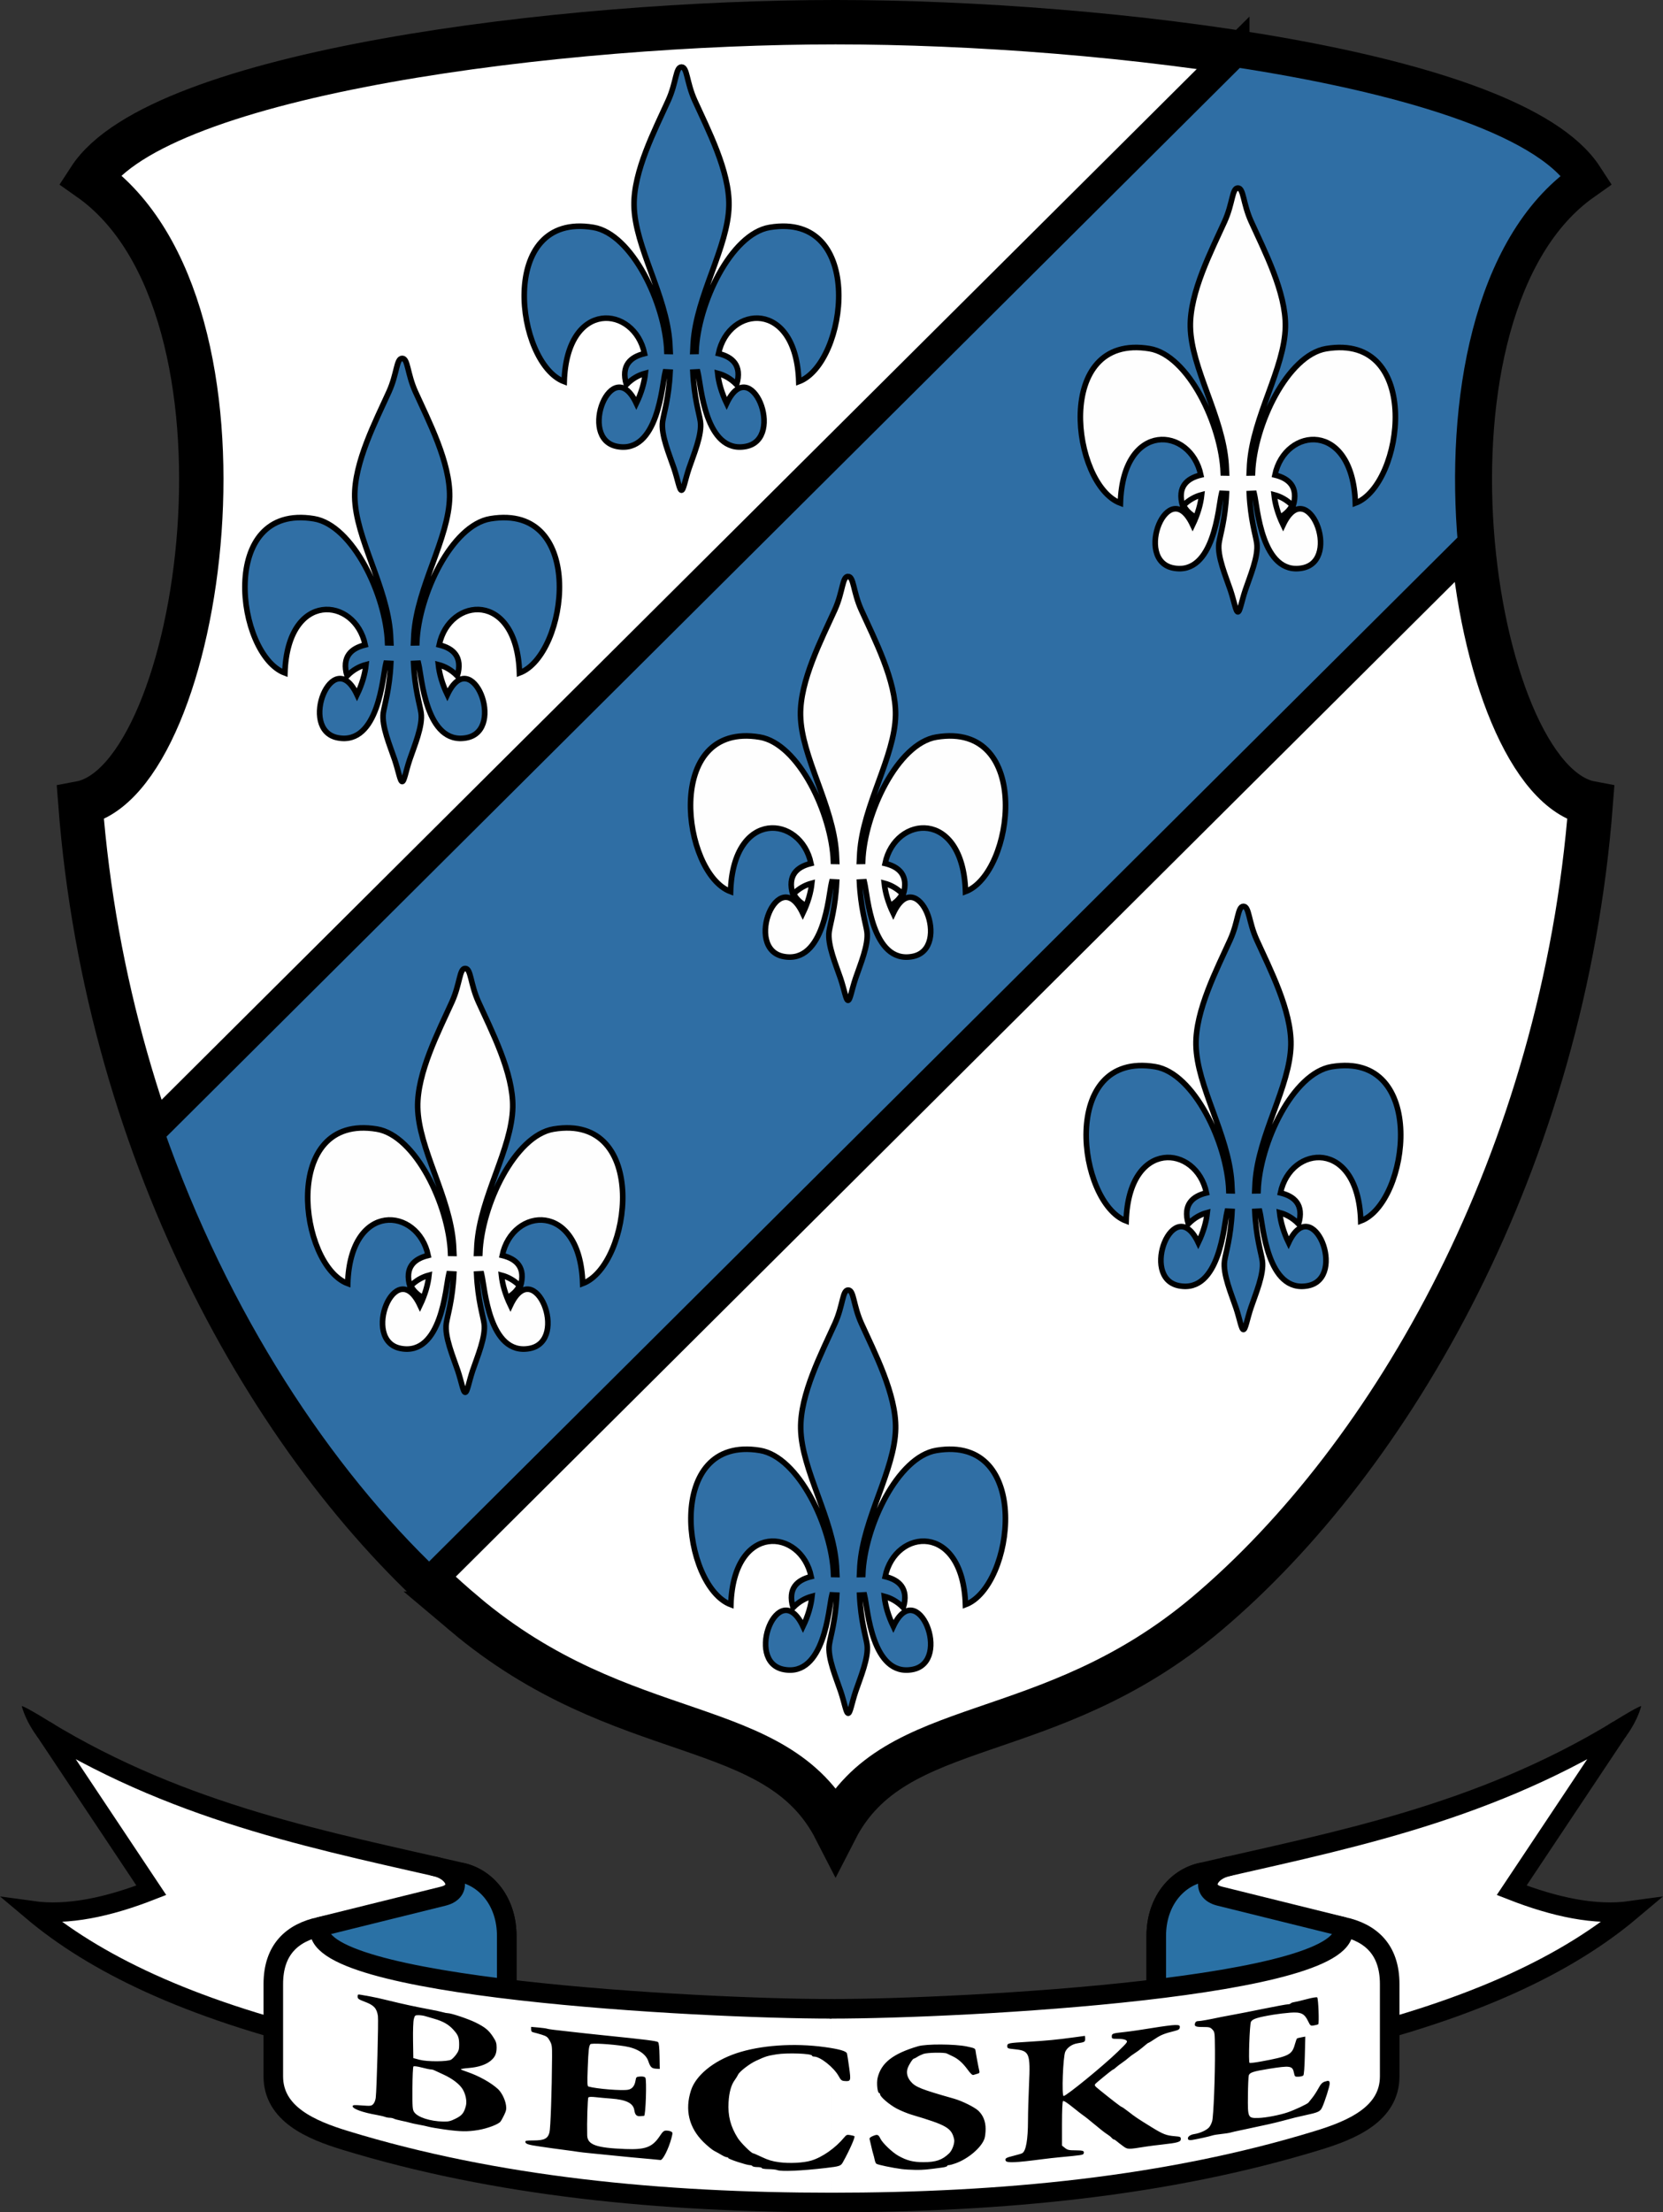
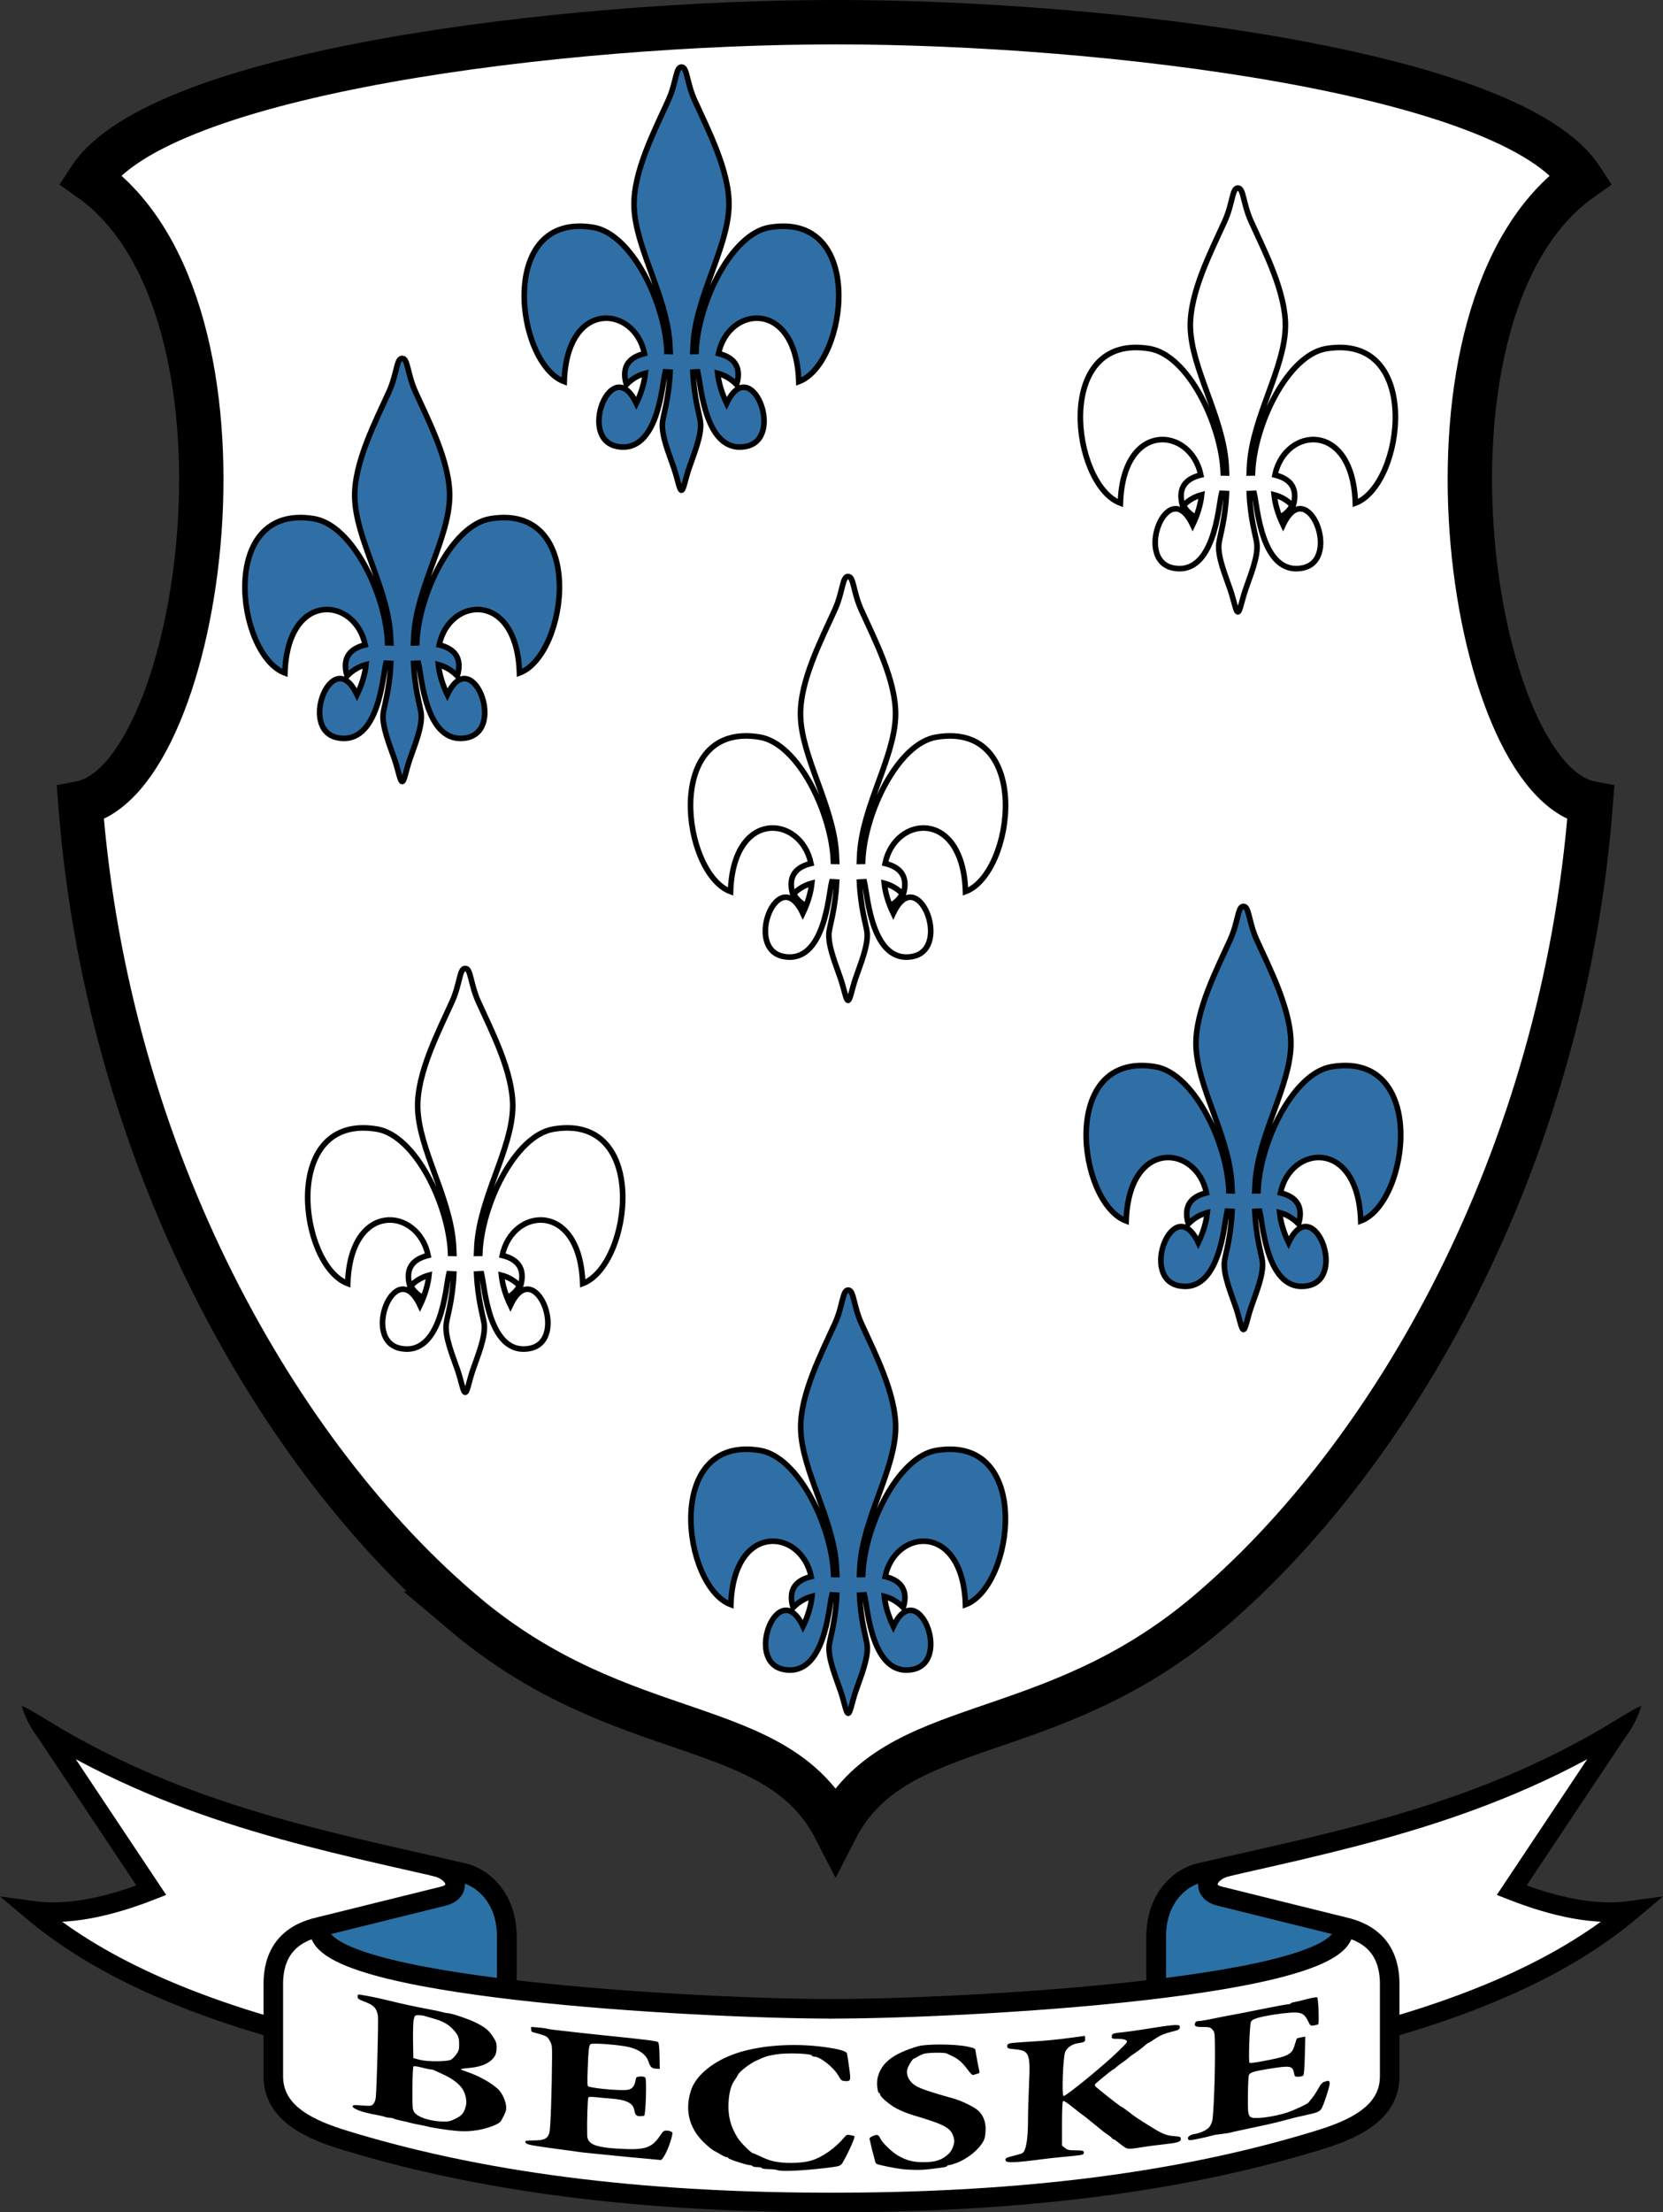
<svg xmlns="http://www.w3.org/2000/svg" xmlns:ns1="http://www.inkscape.org/namespaces/inkscape" xmlns:ns2="http://sodipodi.sourceforge.net/DTD/sodipodi-0.dtd" width="595.083mm" height="791.089mm" viewBox="0 0 595.083 791.089" version="1.1" id="svg4892" ns1:version="0.92.1 r15371" ns2:docname="HUN Becske Címer.svg">
  <rect x="0" y="0" width="595.083" height="791.089" fill="#333333" stroke="none" />
  <ns2:namedview ns1:lockguides="false" ns1:bbox-nodes="true" ns1:bbox-paths="true" ns1:snap-bbox="true" ns1:object-nodes="true" fit-margin-bottom="0" fit-margin-right="0" fit-margin-left="0" fit-margin-top="0" id="base" pagecolor="#ffffff" bordercolor="#666666" borderopacity="1.0" ns1:pageopacity="0.0" ns1:pageshadow="2" ns1:zoom="0.1575838" ns1:cx="1116.1837" ns1:cy="1123.0397" ns1:document-units="mm" ns1:current-layer="layer2" showgrid="false" showborder="true" showguides="true" ns1:guide-bbox="true" ns1:snap-global="true" ns1:snap-center="true" ns1:snap-to-guides="true" ns1:window-width="1920" ns1:window-height="1016" ns1:window-x="-4" ns1:window-y="-4" ns1:window-maximized="1" ns1:snap-text-baseline="true" ns1:snap-intersection-paths="true" ns1:object-paths="true" ns1:snap-smooth-nodes="false" ns1:snap-midpoints="true" ns1:snap-others="true" ns1:snap-grids="false" ns1:showpageshadow="true" ns1:pagecheckerboard="false" />
  <defs id="defs4886">
    <ns1:path-effect fuse_tolerance="0" vertical_pattern="false" prop_units="false" tang_offset="0" normal_offset="0" spacing="10" scale_y_rel="false" prop_scale="1" copytype="single_stretched" pattern="m 58.221,0 h 1" is_visible="true" id="path-effect5224" effect="skeletal" />
    <ns1:path-effect effect="skeletal" id="path-effect4688" is_visible="true" pattern="M 0,0 H 1" copytype="single_stretched" prop_scale="1" scale_y_rel="false" spacing="10" normal_offset="0" tang_offset="0" prop_units="false" vertical_pattern="false" fuse_tolerance="0" />
    <ns1:path-effect effect="skeletal" id="path-effect4647" is_visible="true" pattern="M 0,0 H 1" copytype="repeated_stretched" prop_scale="1" scale_y_rel="false" spacing="10" normal_offset="0" tang_offset="0" prop_units="false" vertical_pattern="false" fuse_tolerance="0" />
    <ns1:path-effect effect="skeletal" id="path-effect4600" is_visible="true" pattern="M 0,0 H 1" copytype="single_stretched" prop_scale="1" scale_y_rel="false" spacing="10" normal_offset="0" tang_offset="0" prop_units="false" vertical_pattern="false" fuse_tolerance="0" />
    <ns1:path-effect effect="skeletal" id="path-effect4649" is_visible="true" pattern="M 0,0 H 1" copytype="repeated_stretched" prop_scale="1" scale_y_rel="true" spacing="-0.1" normal_offset="0.1" tang_offset="0" prop_units="false" vertical_pattern="false" fuse_tolerance="0" />
    <ns1:path-effect effect="skeletal" id="path-effect4631" is_visible="true" pattern="m -6016.109,40.654 c 0,0.027 0,0.067 -0.032,0.067 -2e-4,0 -4e-4,-3e-6 -6e-4,-7e-6 -0.027,-5.61e-4 -0.032,-0.04 -0.032,-0.067 0,-1.6e-5 0,-3.2e-5 0,-4.8e-5 0,-0.027 0.01,-0.067 0.033,-0.067 0,0 0,0 1e-4,0 0.027,7.9e-5 0.032,0.04 0.032,0.067 z" copytype="repeated_stretched" prop_scale="1.04" scale_y_rel="true" spacing="0.4" normal_offset="0" tang_offset="0.4" prop_units="false" vertical_pattern="false" fuse_tolerance="0" />
    <ns1:path-effect effect="skeletal" id="path-effect4599" is_visible="true" pattern="m -6016.214,40.547 h 0.265" copytype="repeated_stretched" prop_scale="1" scale_y_rel="false" spacing="0" normal_offset="0" tang_offset="0" prop_units="false" vertical_pattern="false" fuse_tolerance="0" />
    <ns1:path-effect effect="skeletal" id="path-effect4596" is_visible="true" pattern="m -7238.617,93.385 c 0.99,-0.118 2.602,-0.061 2.711,0.645 0.156,1.01 -0.627,2.923 -0.427,3.825 0.088,0.397 0.496,0.198 1.072,0.179" copytype="repeated_stretched" prop_scale="1" scale_y_rel="false" spacing="10" normal_offset="0" tang_offset="0" prop_units="false" vertical_pattern="false" fuse_tolerance="0" />
    <ns1:path-effect effect="skeletal" id="path-effect4594" is_visible="true" pattern="M 0,0 H 1" copytype="repeated_stretched" prop_scale="1" scale_y_rel="false" spacing="0" normal_offset="0" tang_offset="0" prop_units="false" vertical_pattern="false" fuse_tolerance="0" />
    <ns1:path-effect fuse_tolerance="0" vertical_pattern="false" prop_units="false" tang_offset="0" normal_offset="0" spacing="0" scale_y_rel="false" prop_scale="1" copytype="single_stretched" pattern="M 0,0 H 1" is_visible="true" effect="skeletal" id="path-effect4737" />
    <ns1:path-effect effect="skeletal" id="path-effect4735" is_visible="true" pattern="M 0,0 H 1" copytype="single_stretched" prop_scale="1" scale_y_rel="false" spacing="0" normal_offset="0" tang_offset="0" prop_units="false" vertical_pattern="false" fuse_tolerance="0" />
    <clipPath id="clipPath4754" clipPathUnits="userSpaceOnUse">
      <path style="opacity:1;vector-effect:none;fill:none;fill-opacity:1;fill-rule:evenodd;stroke:#000000;stroke-width:0.265;stroke-linecap:round;stroke-linejoin:miter;stroke-miterlimit:4;stroke-dasharray:none;stroke-dashoffset:0;stroke-opacity:1" d="m -3720.345,-167.887 v 25.776 c 0,13.599 -10.894,24.547 -24.426,24.547 -13.532,0 -24.426,-10.948 -24.426,-24.547 v -25.776 z" id="path4756" ns1:connector-curvature="0" ns2:nodetypes="cssscc" />
    </clipPath>
    <clipPath id="clipPath4758" clipPathUnits="userSpaceOnUse">
-       <path style="opacity:1;vector-effect:none;fill:none;fill-opacity:1;fill-rule:evenodd;stroke:#000000;stroke-width:0.265;stroke-linecap:round;stroke-linejoin:miter;stroke-miterlimit:4;stroke-dasharray:none;stroke-dashoffset:0;stroke-opacity:1" d="m -3720.345,-167.887 v 25.776 c 0,13.599 -10.894,24.547 -24.426,24.547 -13.532,0 -24.426,-10.948 -24.426,-24.547 v -25.776 z" id="path4760" ns1:connector-curvature="0" ns2:nodetypes="cssscc" />
-     </clipPath>
+       </clipPath>
    <clipPath id="clipPath5839" clipPathUnits="userSpaceOnUse">
      <path ns1:transform-center-y="7.6454958" ns1:transform-center-x="-19.299972" style="opacity:1;vector-effect:none;fill:none;fill-opacity:1;stroke:#ff00ff;stroke-width:0.265;stroke-linecap:round;stroke-linejoin:miter;stroke-miterlimit:4;stroke-dasharray:none;stroke-dashoffset:0;stroke-opacity:1" d="m -5453.588,84.65 c 0.879,0.246 3.14,-1.017 3.724,-2.862 -13.127,-4.223 -25.882,-7.185 -38.6,-7.185 -12.718,0 -25.473,2.961 -38.6,7.185 0.584,1.845 2.845,3.108 3.724,2.862 16.269,-4.56 25.784,-5.505 34.876,-5.559 9.092,0.054 18.607,0.998 34.876,5.559 z" id="path5841" ns1:connector-curvature="0" ns2:nodetypes="scccscs" />
    </clipPath>
    <clipPath clipPathUnits="userSpaceOnUse" id="clipPath10969">
      <path ns2:nodetypes="ccccsc" ns1:connector-curvature="0" id="path10971" d="m -6386.081,252.12 c -1.229,8.865 2.197,11.155 5.987,12.02 l 6.875,-2.713 0.327,-4.21 c -0.654,-1.786 -2.018,-4.967 -4.084,-5.76 -2.011,-0.772 -5.16,-0.266 -7.141,0.054" style="opacity:1;vector-effect:none;fill:none;fill-opacity:1;stroke:#000000;stroke-width:0.397;stroke-linecap:round;stroke-linejoin:miter;stroke-miterlimit:4;stroke-dasharray:none;stroke-dashoffset:0;stroke-opacity:1" />
    </clipPath>
    <clipPath clipPathUnits="userSpaceOnUse" id="clipPath12604">
      <path ns2:nodetypes="cscccc" ns1:connector-curvature="0" id="path12606" d="m -6430.561,249.107 c 0.85,2.18 3.159,4.534 5.94,2.76 0.279,-0.178 4.584,-3.742 4.584,-3.742 l 0.468,-4.256 -3.602,-4.584 -4.958,2.666" style="opacity:1;vector-effect:none;fill:none;fill-opacity:1;stroke:#000000;stroke-width:0.397;stroke-linecap:round;stroke-linejoin:miter;stroke-miterlimit:4;stroke-dasharray:none;stroke-dashoffset:0;stroke-opacity:1" />
    </clipPath>
    <clipPath clipPathUnits="userSpaceOnUse" id="clipPath43020">
      <path style="opacity:1;vector-effect:none;fill:none;fill-opacity:1;stroke:#000000;stroke-width:2.117;stroke-linecap:round;stroke-linejoin:miter;stroke-miterlimit:4;stroke-dasharray:none;stroke-dashoffset:0;stroke-opacity:1" d="m -7361.159,200.7 c -20.39,-39.563 17.308,-76.333 -13.745,-130.392 8.779,-12.671 15.626,-26.671 18.423,-43.455 18.98,5.822 39.932,10.829 64.822,10.829 24.89,0 45.842,-5.007 64.822,-10.829 2.796,16.784 9.643,30.784 18.423,43.455 -31.052,54.059 6.646,90.829 -13.745,130.392 -10.7,20.761 -52.049,20.453 -69.5,36.818 -17.451,-16.365 -58.8,-16.057 -69.5,-36.818 z" id="path43022" ns1:connector-curvature="0" ns2:nodetypes="scccccscs" ns1:transform-center-x="41.622508" ns1:transform-center-y="-124.08368" />
    </clipPath>
    <clipPath clipPathUnits="userSpaceOnUse" id="clipPath43026">
      <path style="opacity:1;vector-effect:none;fill:none;fill-opacity:1;stroke:#000000;stroke-width:2.117;stroke-linecap:round;stroke-linejoin:miter;stroke-miterlimit:4;stroke-dasharray:none;stroke-dashoffset:0;stroke-opacity:1" d="m -7361.159,200.7 c -20.39,-39.563 17.308,-76.333 -13.745,-130.392 8.779,-12.671 15.626,-26.671 18.423,-43.455 18.98,5.822 39.932,10.829 64.822,10.829 24.89,0 45.842,-5.007 64.822,-10.829 2.796,16.784 9.643,30.784 18.423,43.455 -31.052,54.059 6.646,90.829 -13.745,130.392 -10.7,20.761 -52.049,20.453 -69.5,36.818 -17.451,-16.365 -58.8,-16.057 -69.5,-36.818 z" id="path43028" ns1:connector-curvature="0" ns2:nodetypes="scccccscs" ns1:transform-center-x="41.622508" ns1:transform-center-y="-124.08368" />
    </clipPath>
    <clipPath clipPathUnits="userSpaceOnUse" id="clipPath4590">
      <path id="path4592" d="m -7567.196,57.484 c -3.243,0.021 -7.173,0.778 -12.433,2.766 v 15.649 c 20.44,-7.726 20.737,3.2 39.099,3.2 18.389,0 18.66,-10.958 39.187,-3.167 V 60.283 c -20.527,-7.791 -20.798,3.167 -39.187,3.167 -13.636,0 -17.308,-6.028 -26.666,-5.966 z" style="opacity:1;vector-effect:none;fill:none;fill-opacity:1;stroke:#000000;stroke-width:0.265;stroke-linecap:round;stroke-linejoin:miter;stroke-miterlimit:4;stroke-dasharray:none;stroke-dashoffset:0;stroke-opacity:1" ns1:connector-curvature="0" />
    </clipPath>
    <clipPath id="clipPath6377" clipPathUnits="userSpaceOnUse">
-       <path style="opacity:1;vector-effect:none;fill:none;fill-opacity:1;stroke:#000000;stroke-width:0.397;stroke-linecap:round;stroke-linejoin:miter;stroke-miterlimit:4;stroke-dasharray:none;stroke-dashoffset:0;stroke-opacity:1" d="m -8012.114,63.783 c -11.524,17.719 -43.089,-7.949 -53.359,7.483 -0.507,0.763 -0.89,1.646 -1.278,2.571 0,0 -1.109,1.252 -0.225,2.671 4.337,6.962 -13.058,27.201 -2.14,28.571 1.942,0.244 -0.118,3.156 -0.016,3.154 0.903,-0.014 0.787,1.087 1.535,2.506 9.694,18.397 -4.764,33.715 -10.392,40.872 -1.5,1.907 -0.495,3.302 -1.065,3.321 7.833,0.069 -1.668,38.592 18.166,48.738 17.618,9.013 40.373,-1.829 48.774,12.645" id="path6379" ns1:connector-curvature="0" ns2:nodetypes="cscssssscsc" ns1:transform-center-x="33.469424" ns1:transform-center-y="-97.631305" />
-     </clipPath>
+       </clipPath>
    <clipPath clipPathUnits="userSpaceOnUse" id="clipPath4881">
-       <path ns1:transform-center-y="-100.53728" ns1:transform-center-x="42.45311" ns2:nodetypes="sssccssscs" ns1:connector-curvature="0" id="path4883" d="m -8020.505,525.446 h -38.338 c -11.786,0 -27.824,-9.727 -27.824,-29.363 V 336.832 h 169.276 v 159.251 c 0,19.635 -16.038,29.363 -27.824,29.363 h -38.338 c -10.406,0 -18.128,6.644 -18.476,11.925 -0.348,-5.28 -8.07,-11.925 -18.476,-11.925 z" style="opacity:1;vector-effect:none;fill:#da251c;fill-opacity:1;stroke:#000000;stroke-width:0.794;stroke-linecap:round;stroke-linejoin:miter;stroke-miterlimit:4;stroke-dasharray:none;stroke-dashoffset:0;stroke-opacity:1" />
-     </clipPath>
+       </clipPath>
    <clipPath clipPathUnits="userSpaceOnUse" id="clipPath4986">
      <path style="opacity:1;vector-effect:none;fill:none;fill-opacity:1;stroke:#ff00ff;stroke-width:0.079;stroke-linecap:round;stroke-linejoin:miter;stroke-miterlimit:4;stroke-dasharray:none;stroke-dashoffset:0;stroke-opacity:1" d="m -8150.198,403.103 18.239,-52.531 2.658,-7.677 20.896,60.197" id="path4988" ns1:connector-curvature="0" ns2:nodetypes="cccc" ns1:transform-center-x="10.450903" ns1:transform-center-y="-36.719747" />
    </clipPath>
    <clipPath clipPathUnits="userSpaceOnUse" id="clipPath4990">
      <path ns1:transform-center-y="-36.719747" ns1:transform-center-x="10.450903" ns2:nodetypes="cccc" ns1:connector-curvature="0" id="path4992" d="m -8150.198,403.103 18.239,-52.531 2.658,-7.677 20.896,60.197" style="opacity:1;vector-effect:none;fill:none;fill-opacity:1;stroke:#ff00ff;stroke-width:0.079;stroke-linecap:round;stroke-linejoin:miter;stroke-miterlimit:4;stroke-dasharray:none;stroke-dashoffset:0;stroke-opacity:1" />
    </clipPath>
    <clipPath clipPathUnits="userSpaceOnUse" id="clipPath6225">
      <path style="opacity:1;vector-effect:none;fill:none;fill-opacity:1;stroke:#000000;stroke-width:0.397;stroke-linecap:round;stroke-linejoin:miter;stroke-miterlimit:4;stroke-dasharray:none;stroke-dashoffset:0;stroke-opacity:1" d="m -8500.769,1032.82 c 8.051,-6.563 15.28,-13.69 21.145,-22.352 9.712,4.708 16.741,-0.859 17.465,-6.277 0.646,-4.833 -1.884,-7.692 -1.547,-12.029 0.428,-5.5 4.934,-10.025 4.334,-17.793 12.924,4.882 16.711,9.542 17.619,14.053 0.108,0.538 -0.289,1.47 -0.195,1.945 1.233,6.199 -0.604,6.633 -0.881,11.809 1.155,-0.083 1.997,0.604 2.084,1.97 0.673,0.529 0.296,2.161 0.117,2.931 6.152,3.451 14.95,3.777 20.923,2.237 -1.327,4.952 -2.595,9.85 -2.414,13.432 l -68.944,20.043" id="path6227" ns1:connector-curvature="0" ns2:nodetypes="ccsscsscccccc" />
    </clipPath>
  </defs>
  <g transform="translate(9259.116,-684.77)" ns1:groupmode="layer" id="layer2" ns1:label="RASZTER" />
  <g transform="translate(9259.116,-684.77)" ns1:groupmode="layer" id="layer3" ns1:label="1">
    <g transform="rotate(-90,-3258.461,-169.769)" id="g5275" ns1:transform-center-x="-16.512308" ns1:transform-center-y="-5.5595725" />
    <g transform="rotate(-150,-3258.461,-169.769)" id="g5295" ns1:transform-center-x="-5.5617607" ns1:transform-center-y="-16.511725" />
    <g ns1:transform-center-y="-16.512308" ns1:transform-center-x="5.5595725" id="g5305" transform="rotate(-180,-3258.461,-169.769)" />
    <g transform="rotate(90,-3258.461,-169.769)" id="g5335" ns1:transform-center-x="16.512308" ns1:transform-center-y="5.5595725" />
    <g ns1:transform-center-y="12.404912" ns1:transform-center-x="12.406871" id="g5345" transform="rotate(60,-3258.461,-169.769)" />
    <g transform="rotate(30,-3258.461,-169.769)" id="g5355" ns1:transform-center-x="3.8267214" ns1:transform-center-y="14.832502" />
    <g transform="rotate(-60,-3258.461,-169.769)" ns1:transform-center-y="3.8267221" ns1:transform-center-x="-14.832502" id="g5382" />
    <rect ry="0" y="-321.855" x="-4582.534" height="15.715" width="0" id="rect4509" style="opacity:1;vector-effect:none;fill:none;fill-opacity:1;fill-rule:evenodd;stroke:#ff00ff;stroke-width:0.079;stroke-linecap:round;stroke-linejoin:miter;stroke-miterlimit:4;stroke-dasharray:none;stroke-dashoffset:0;stroke-opacity:1" />
    <path style="opacity:1;fill:#f8b703;fill-opacity:1;fill-rule:evenodd;stroke:#f8b703;stroke-width:0.3;stroke-linecap:square;stroke-linejoin:round;stroke-miterlimit:4;stroke-dasharray:none;stroke-dashoffset:0;stroke-opacity:1;paint-order:fill markers stroke" d="" id="path4739" ns1:connector-curvature="0" transform="matrix(0.265,0,0,0.265,-6970.053,138.905)" />
    <path style="opacity:1;fill:#f8b703;fill-opacity:1;fill-rule:evenodd;stroke:#f8b703;stroke-width:0.3;stroke-linecap:square;stroke-linejoin:round;stroke-miterlimit:4;stroke-dasharray:none;stroke-dashoffset:0;stroke-opacity:1;paint-order:fill markers stroke" d="" id="path4741" ns1:connector-curvature="0" transform="matrix(0.265,0,0,0.265,-6970.053,138.905)" />
    <rect style="opacity:1;vector-effect:none;fill:none;fill-opacity:1;fill-rule:evenodd;stroke:#ff00ff;stroke-width:0.079;stroke-linecap:round;stroke-linejoin:miter;stroke-miterlimit:4;stroke-dasharray:none;stroke-dashoffset:0;stroke-opacity:1" id="rect5017" width="0" height="0" x="-8050.607" y="121.259" />
    <g id="g4704">
      <path ns2:nodetypes="scccccscs" ns1:connector-curvature="0" id="path4541" d="m -9092.986,1261.796 c -66.185,-55.815 -127.609,-162.199 -137.373,-289.781 43.888,-8.22 68.633,-177.35 3.358,-223.307 24.841,-38.195 169.274,-56.001 266.884,-56.001 97.609,0 242.043,17.806 266.884,56.001 -65.275,45.957 -40.53,215.087 3.358,223.307 -9.764,127.582 -71.188,233.966 -137.373,289.781 -57.21,48.246 -111.619,35.634 -132.869,77.081 -21.25,-41.447 -75.658,-28.834 -132.869,-77.081 z" style="opacity:1;vector-effect:none;fill:#ffffff;fill-opacity:1;stroke:#000000;stroke-width:15.875;stroke-linecap:round;stroke-linejoin:miter;stroke-miterlimit:4;stroke-dasharray:none;stroke-dashoffset:0;stroke-opacity:1" />
-       <path ns1:connector-curvature="0" id="path4551" d="m -8817.298,703.419 -388.372,386.44 c 23.497,67.172 60.393,122.94 100.15,160.706 l 373.391,-371.54 c -4.477,-50.23 5.253,-106.631 38.894,-130.316 -13.836,-21.274 -64.78,-36.22 -124.064,-45.289 z" style="opacity:1;vector-effect:none;fill:#2f6ea4;fill-opacity:1;stroke:#000000;stroke-width:10.583;stroke-linecap:round;stroke-linejoin:miter;stroke-miterlimit:4;stroke-dasharray:none;stroke-dashoffset:0;stroke-opacity:1" />
      <g transform="translate(-529.167)" id="g4566">
        <path style="opacity:1;vector-effect:none;fill:#fefefe;fill-opacity:1;stroke:#000000;stroke-width:2;stroke-linecap:round;stroke-linejoin:miter;stroke-miterlimit:4;stroke-dasharray:none;stroke-dashoffset:0;stroke-opacity:1" d="m -8573.271,1150.724 c -3.305,-0.508 -8.134,-2.64 -9.759,-6.401 l 5.142,-7.45 5.981,0.525" id="path4552" ns1:connector-curvature="0" ns2:nodetypes="cccc" ns1:transform-center-x="13.956713" ns1:transform-center-y="128.26806" />
        <path ns1:transform-center-y="128.26806" ns1:transform-center-x="-13.956696" ns2:nodetypes="cccc" ns1:connector-curvature="0" id="path4560" d="m -8553.752,1150.724 c 3.305,-0.508 8.134,-2.64 9.759,-6.401 l -5.142,-7.45 -5.981,0.525" style="opacity:1;vector-effect:none;fill:#fefefe;fill-opacity:1;stroke:#000000;stroke-width:2;stroke-linecap:round;stroke-linejoin:miter;stroke-miterlimit:4;stroke-dasharray:none;stroke-dashoffset:0;stroke-opacity:1" />
        <path ns1:connector-curvature="0" style="opacity:1;vector-effect:none;fill:#fefefe;fill-opacity:1;stroke:#000000;stroke-width:7.559;stroke-linecap:round;stroke-linejoin:miter;stroke-miterlimit:4;stroke-dasharray:none;stroke-dashoffset:0;stroke-opacity:1" d="m 73.439,225.4 c -7.921,0 -6.75,20.449 -17.854,45.033 C 37.788,309.84 8.373,366.098 9.268,412.633 10.351,468.95 53.17,533.542 57.543,598.338 c 0.268,3.968 0.46,7.808 0.596,11.539 -1.463,-0.034 -2.912,-0.073 -4.414,-0.082 C 51.421,545.244 6.447,450.761 -45.838,442.117 -176.597,420.5 -150.829,626.134 -85.207,650.572 -81.646,538.618 9.859,547.6 23.402,612.621 4.74,617.16 -8.727,628.376 -1.125,654.537 c 8.34,-8.423 16.923,-12.916 25.648,-15.219 -1.334,12.407 -5.163,26.027 -12.162,40.604 -32.575,-69.146 -80.124,47.881 -26.061,58.234 55.376,10.605 60.946,-83.714 64.811,-98.906 0.161,-0.631 0.303,-1.28 0.449,-1.926 2.15,0.098 4.305,0.212 6.459,0.338 -1.648,34.85 -8.544,55.926 -10.109,66.715 -2.592,17.872 9.355,45.383 15.4,63.4 5.255,15.664 7.311,29.541 10.129,29.541 2.817,0 4.873,-13.877 10.129,-29.541 6.045,-18.017 17.992,-45.529 15.4,-63.4 -1.565,-10.789 -8.461,-31.865 -10.109,-66.715 2.154,-0.126 4.309,-0.24 6.459,-0.338 0.146,0.646 0.289,1.295 0.449,1.926 3.865,15.192 9.435,109.511 64.811,98.906 54.064,-10.354 6.515,-127.38 -26.061,-58.234 -6.999,-14.576 -10.828,-28.197 -12.162,-40.604 8.725,2.303 17.307,6.796 25.646,15.219 7.602,-26.161 -5.863,-37.377 -24.525,-41.916 13.544,-65.021 105.049,-74.003 108.609,37.951 65.622,-24.438 91.39,-230.072 -39.369,-208.455 -52.285,8.644 -97.259,103.127 -99.563,167.678 -1.502,0.009 -2.952,0.048 -4.414,0.082 0.135,-3.731 0.328,-7.571 0.596,-11.539 4.373,-64.796 47.192,-129.388 48.275,-185.705 0.895,-46.535 -28.521,-102.793 -46.318,-142.199 -11.103,-24.584 -9.933,-45.033 -17.854,-45.033 z" transform="matrix(0.265,0,0,0.265,-8582.942,971.353)" id="path4545" />
      </g>
      <g id="g4574" transform="translate(-392.177,-140.165)">
        <path ns1:transform-center-y="128.26806" ns1:transform-center-x="13.956713" ns2:nodetypes="cccc" ns1:connector-curvature="0" id="path4568" d="m -8573.271,1150.724 c -3.305,-0.508 -8.134,-2.64 -9.759,-6.401 l 5.142,-7.45 5.981,0.525" style="opacity:1;vector-effect:none;fill:#fefefe;fill-opacity:1;stroke:#000000;stroke-width:2;stroke-linecap:round;stroke-linejoin:miter;stroke-miterlimit:4;stroke-dasharray:none;stroke-dashoffset:0;stroke-opacity:1" />
        <path style="opacity:1;vector-effect:none;fill:#fefefe;fill-opacity:1;stroke:#000000;stroke-width:2;stroke-linecap:round;stroke-linejoin:miter;stroke-miterlimit:4;stroke-dasharray:none;stroke-dashoffset:0;stroke-opacity:1" d="m -8553.752,1150.724 c 3.305,-0.508 8.134,-2.64 9.759,-6.401 l -5.142,-7.45 -5.981,0.525" id="path4570" ns1:connector-curvature="0" ns2:nodetypes="cccc" ns1:transform-center-x="-13.956696" ns1:transform-center-y="128.26806" />
        <path id="path4572" transform="matrix(0.265,0,0,0.265,-8582.942,971.353)" d="m 73.439,225.4 c -7.921,0 -6.75,20.449 -17.854,45.033 C 37.788,309.84 8.373,366.098 9.268,412.633 10.351,468.95 53.17,533.542 57.543,598.338 c 0.268,3.968 0.46,7.808 0.596,11.539 -1.463,-0.034 -2.912,-0.073 -4.414,-0.082 C 51.421,545.244 6.447,450.761 -45.838,442.117 -176.597,420.5 -150.829,626.134 -85.207,650.572 -81.646,538.618 9.859,547.6 23.402,612.621 4.74,617.16 -8.727,628.376 -1.125,654.537 c 8.34,-8.423 16.923,-12.916 25.648,-15.219 -1.334,12.407 -5.163,26.027 -12.162,40.604 -32.575,-69.146 -80.124,47.881 -26.061,58.234 55.376,10.605 60.946,-83.714 64.811,-98.906 0.161,-0.631 0.303,-1.28 0.449,-1.926 2.15,0.098 4.305,0.212 6.459,0.338 -1.648,34.85 -8.544,55.926 -10.109,66.715 -2.592,17.872 9.355,45.383 15.4,63.4 5.255,15.664 7.311,29.541 10.129,29.541 2.817,0 4.873,-13.877 10.129,-29.541 6.045,-18.017 17.992,-45.529 15.4,-63.4 -1.565,-10.789 -8.461,-31.865 -10.109,-66.715 2.154,-0.126 4.309,-0.24 6.459,-0.338 0.146,0.646 0.289,1.295 0.449,1.926 3.865,15.192 9.435,109.511 64.811,98.906 54.064,-10.354 6.515,-127.38 -26.061,-58.234 -6.999,-14.576 -10.828,-28.197 -12.162,-40.604 8.725,2.303 17.307,6.796 25.646,15.219 7.602,-26.161 -5.863,-37.377 -24.525,-41.916 13.544,-65.021 105.049,-74.003 108.609,37.951 65.622,-24.438 91.39,-230.072 -39.369,-208.455 -52.285,8.644 -97.259,103.127 -99.563,167.678 -1.502,0.009 -2.952,0.048 -4.414,0.082 0.135,-3.731 0.328,-7.571 0.596,-11.539 4.373,-64.796 47.192,-129.388 48.275,-185.705 0.895,-46.535 -28.521,-102.793 -46.318,-142.199 -11.103,-24.584 -9.933,-45.033 -17.854,-45.033 z" style="opacity:1;vector-effect:none;fill:#fefefe;fill-opacity:1;stroke:#000000;stroke-width:7.559;stroke-linecap:round;stroke-linejoin:miter;stroke-miterlimit:4;stroke-dasharray:none;stroke-dashoffset:0;stroke-opacity:1" ns1:connector-curvature="0" />
      </g>
      <g transform="translate(-252.677,-279.071)" id="g4582">
        <path style="opacity:1;vector-effect:none;fill:#fefefe;fill-opacity:1;stroke:#000000;stroke-width:2;stroke-linecap:round;stroke-linejoin:miter;stroke-miterlimit:4;stroke-dasharray:none;stroke-dashoffset:0;stroke-opacity:1" d="m -8573.271,1150.724 c -3.305,-0.508 -8.134,-2.64 -9.759,-6.401 l 5.142,-7.45 5.981,0.525" id="path4576" ns1:connector-curvature="0" ns2:nodetypes="cccc" ns1:transform-center-x="13.956713" ns1:transform-center-y="128.26806" />
        <path ns1:transform-center-y="128.26806" ns1:transform-center-x="-13.956696" ns2:nodetypes="cccc" ns1:connector-curvature="0" id="path4578" d="m -8553.752,1150.724 c 3.305,-0.508 8.134,-2.64 9.759,-6.401 l -5.142,-7.45 -5.981,0.525" style="opacity:1;vector-effect:none;fill:#fefefe;fill-opacity:1;stroke:#000000;stroke-width:2;stroke-linecap:round;stroke-linejoin:miter;stroke-miterlimit:4;stroke-dasharray:none;stroke-dashoffset:0;stroke-opacity:1" />
        <path ns1:connector-curvature="0" style="opacity:1;vector-effect:none;fill:#fefefe;fill-opacity:1;stroke:#000000;stroke-width:7.559;stroke-linecap:round;stroke-linejoin:miter;stroke-miterlimit:4;stroke-dasharray:none;stroke-dashoffset:0;stroke-opacity:1" d="m 73.439,225.4 c -7.921,0 -6.75,20.449 -17.854,45.033 C 37.788,309.84 8.373,366.098 9.268,412.633 10.351,468.95 53.17,533.542 57.543,598.338 c 0.268,3.968 0.46,7.808 0.596,11.539 -1.463,-0.034 -2.912,-0.073 -4.414,-0.082 C 51.421,545.244 6.447,450.761 -45.838,442.117 -176.597,420.5 -150.829,626.134 -85.207,650.572 -81.646,538.618 9.859,547.6 23.402,612.621 4.74,617.16 -8.727,628.376 -1.125,654.537 c 8.34,-8.423 16.923,-12.916 25.648,-15.219 -1.334,12.407 -5.163,26.027 -12.162,40.604 -32.575,-69.146 -80.124,47.881 -26.061,58.234 55.376,10.605 60.946,-83.714 64.811,-98.906 0.161,-0.631 0.303,-1.28 0.449,-1.926 2.15,0.098 4.305,0.212 6.459,0.338 -1.648,34.85 -8.544,55.926 -10.109,66.715 -2.592,17.872 9.355,45.383 15.4,63.4 5.255,15.664 7.311,29.541 10.129,29.541 2.817,0 4.873,-13.877 10.129,-29.541 6.045,-18.017 17.992,-45.529 15.4,-63.4 -1.565,-10.789 -8.461,-31.865 -10.109,-66.715 2.154,-0.126 4.309,-0.24 6.459,-0.338 0.146,0.646 0.289,1.295 0.449,1.926 3.865,15.192 9.435,109.511 64.811,98.906 54.064,-10.354 6.515,-127.38 -26.061,-58.234 -6.999,-14.576 -10.828,-28.197 -12.162,-40.604 8.725,2.303 17.307,6.796 25.646,15.219 7.602,-26.161 -5.863,-37.377 -24.525,-41.916 13.544,-65.021 105.049,-74.003 108.609,37.951 65.622,-24.438 91.39,-230.072 -39.369,-208.455 -52.285,8.644 -97.259,103.127 -99.563,167.678 -1.502,0.009 -2.952,0.048 -4.414,0.082 0.135,-3.731 0.328,-7.571 0.596,-11.539 4.373,-64.796 47.192,-129.388 48.275,-185.705 0.895,-46.535 -28.521,-102.793 -46.318,-142.199 -11.103,-24.584 -9.933,-45.033 -17.854,-45.033 z" transform="matrix(0.265,0,0,0.265,-8582.942,971.353)" id="path4580" />
      </g>
      <path ns1:connector-curvature="0" style="opacity:1;vector-effect:none;fill:#306fa5;fill-opacity:1;stroke:#000000;stroke-width:2;stroke-linecap:round;stroke-linejoin:miter;stroke-miterlimit:4;stroke-dasharray:none;stroke-dashoffset:0;stroke-opacity:1" d="m -9015.251,708.746 c -2.096,0 -1.786,5.41 -4.724,11.915 -4.709,10.426 -12.492,25.311 -12.255,37.624 0.287,14.9 11.616,31.99 12.773,49.134 0.071,1.05 0.122,2.066 0.158,3.053 -0.387,-0.009 -0.77,-0.019 -1.168,-0.022 -0.61,-17.079 -12.509,-42.078 -26.343,-44.365 -34.597,-5.72 -27.779,48.688 -10.416,55.154 0.942,-29.621 25.153,-27.245 28.736,-10.041 -4.938,1.201 -8.501,4.169 -6.49,11.09 2.207,-2.229 4.478,-3.417 6.786,-4.027 -0.353,3.283 -1.366,6.886 -3.218,10.743 -8.619,-18.295 -21.2,12.668 -6.895,15.408 14.652,2.806 16.125,-22.149 17.148,-26.169 0.042,-0.167 0.08,-0.339 0.119,-0.51 0.569,0.026 1.139,0.056 1.709,0.089 -0.436,9.221 -2.261,14.797 -2.675,17.652 -0.686,4.729 2.475,12.008 4.075,16.775 1.391,4.144 1.935,7.816 2.68,7.816 0.745,0 1.289,-3.672 2.68,-7.816 1.599,-4.767 4.761,-12.046 4.075,-16.775 -0.414,-2.854 -2.239,-8.431 -2.675,-17.652 0.57,-0.033 1.14,-0.064 1.709,-0.089 0.039,0.171 0.076,0.343 0.119,0.51 1.023,4.019 2.496,28.975 17.148,26.169 14.304,-2.739 1.724,-33.703 -6.895,-15.408 -1.852,-3.857 -2.865,-7.46 -3.218,-10.743 2.309,0.609 4.579,1.798 6.786,4.027 2.011,-6.922 -1.551,-9.889 -6.489,-11.09 3.583,-17.204 27.794,-19.58 28.736,10.041 17.363,-6.466 24.18,-60.873 -10.416,-55.154 -13.834,2.287 -25.733,27.286 -26.343,44.365 -0.397,0.002 -0.781,0.013 -1.168,0.022 0.036,-0.987 0.087,-2.003 0.158,-3.053 1.157,-17.144 12.486,-34.234 12.773,-49.134 0.237,-12.312 -7.546,-27.197 -12.255,-37.624 -2.938,-6.505 -2.628,-11.915 -4.724,-11.915 z" id="path4588" />
      <path id="path4595" d="m -9115.199,812.928 c -2.096,0 -1.786,5.41 -4.724,11.915 -4.709,10.426 -12.492,25.311 -12.255,37.624 0.287,14.9 11.616,31.99 12.773,49.134 0.071,1.05 0.122,2.066 0.158,3.053 -0.387,-0.009 -0.77,-0.019 -1.168,-0.022 -0.61,-17.079 -12.509,-42.078 -26.343,-44.365 -34.597,-5.72 -27.779,48.688 -10.416,55.154 0.942,-29.621 25.153,-27.245 28.736,-10.041 -4.938,1.201 -8.501,4.169 -6.49,11.09 2.207,-2.229 4.478,-3.417 6.786,-4.027 -0.353,3.283 -1.366,6.886 -3.218,10.743 -8.619,-18.295 -21.2,12.668 -6.895,15.408 14.652,2.806 16.125,-22.149 17.148,-26.169 0.042,-0.167 0.08,-0.339 0.119,-0.51 0.569,0.026 1.139,0.056 1.709,0.089 -0.436,9.221 -2.261,14.797 -2.675,17.652 -0.686,4.729 2.475,12.008 4.075,16.775 1.391,4.144 1.935,7.816 2.68,7.816 0.745,0 1.289,-3.672 2.68,-7.816 1.599,-4.767 4.761,-12.046 4.075,-16.775 -0.414,-2.854 -2.239,-8.431 -2.675,-17.652 0.57,-0.033 1.14,-0.064 1.709,-0.089 0.039,0.171 0.076,0.343 0.119,0.51 1.023,4.019 2.496,28.975 17.148,26.169 14.304,-2.739 1.724,-33.703 -6.895,-15.408 -1.852,-3.857 -2.865,-7.46 -3.218,-10.743 2.309,0.609 4.579,1.798 6.786,4.027 2.011,-6.922 -1.551,-9.889 -6.489,-11.09 3.583,-17.204 27.794,-19.58 28.736,10.041 17.363,-6.466 24.18,-60.873 -10.416,-55.154 -13.834,2.287 -25.733,27.286 -26.343,44.365 -0.397,0.002 -0.781,0.013 -1.168,0.022 0.036,-0.987 0.087,-2.003 0.158,-3.053 1.157,-17.144 12.486,-34.234 12.773,-49.134 0.237,-12.312 -7.546,-27.197 -12.255,-37.624 -2.938,-6.505 -2.628,-11.915 -4.724,-11.915 z" style="opacity:1;vector-effect:none;fill:#306fa5;fill-opacity:1;stroke:#000000;stroke-width:2;stroke-linecap:round;stroke-linejoin:miter;stroke-miterlimit:4;stroke-dasharray:none;stroke-dashoffset:0;stroke-opacity:1" ns1:connector-curvature="0" />
      <path id="path4597" d="m -8814.166,1008.876 c -2.096,0 -1.786,5.41 -4.724,11.915 -4.709,10.426 -12.492,25.311 -12.255,37.624 0.287,14.901 11.616,31.991 12.773,49.135 0.071,1.05 0.122,2.066 0.158,3.053 -0.387,-0.01 -0.77,-0.019 -1.168,-0.022 -0.61,-17.079 -12.509,-42.078 -26.343,-44.365 -34.597,-5.72 -27.779,48.688 -10.416,55.154 0.942,-29.621 25.153,-27.245 28.736,-10.041 -4.938,1.201 -8.501,4.169 -6.49,11.09 2.207,-2.228 4.478,-3.417 6.786,-4.027 -0.353,3.283 -1.366,6.886 -3.218,10.743 -8.619,-18.295 -21.2,12.668 -6.895,15.408 14.652,2.806 16.125,-22.15 17.148,-26.169 0.042,-0.167 0.08,-0.339 0.119,-0.51 0.569,0.026 1.139,0.056 1.709,0.089 -0.436,9.221 -2.261,14.797 -2.675,17.652 -0.686,4.729 2.475,12.008 4.075,16.775 1.391,4.144 1.935,7.816 2.68,7.816 0.745,0 1.289,-3.672 2.68,-7.816 1.599,-4.767 4.761,-12.046 4.075,-16.775 -0.414,-2.854 -2.239,-8.431 -2.675,-17.652 0.57,-0.033 1.14,-0.064 1.709,-0.089 0.039,0.171 0.076,0.343 0.119,0.51 1.023,4.019 2.496,28.975 17.148,26.169 14.304,-2.74 1.724,-33.703 -6.895,-15.408 -1.852,-3.857 -2.865,-7.46 -3.218,-10.743 2.309,0.609 4.579,1.798 6.786,4.027 2.011,-6.922 -1.551,-9.889 -6.489,-11.09 3.583,-17.204 27.794,-19.58 28.736,10.041 17.363,-6.466 24.18,-60.874 -10.416,-55.154 -13.834,2.287 -25.733,27.286 -26.343,44.365 -0.397,0 -0.781,0.013 -1.168,0.022 0.036,-0.987 0.087,-2.003 0.158,-3.053 1.157,-17.144 12.486,-34.234 12.773,-49.135 0.237,-12.312 -7.546,-27.198 -12.255,-37.624 -2.938,-6.505 -2.628,-11.915 -4.724,-11.915 z" style="opacity:1;vector-effect:none;fill:#306fa5;fill-opacity:1;stroke:#000000;stroke-width:2;stroke-linecap:round;stroke-linejoin:miter;stroke-miterlimit:4;stroke-dasharray:none;stroke-dashoffset:0;stroke-opacity:1" ns1:connector-curvature="0" />
      <path ns1:connector-curvature="0" style="opacity:1;vector-effect:none;fill:#306fa5;fill-opacity:1;stroke:#000000;stroke-width:2;stroke-linecap:round;stroke-linejoin:miter;stroke-miterlimit:4;stroke-dasharray:none;stroke-dashoffset:0;stroke-opacity:1" d="m -8955.609,1146.085 c -2.096,0 -1.786,5.41 -4.724,11.915 -4.709,10.426 -12.492,25.311 -12.255,37.624 0.287,14.901 11.616,31.991 12.773,49.135 0.071,1.05 0.122,2.066 0.158,3.053 -0.387,-0.01 -0.77,-0.019 -1.168,-0.022 -0.61,-17.079 -12.509,-42.078 -26.343,-44.365 -34.597,-5.72 -27.779,48.688 -10.416,55.154 0.942,-29.621 25.153,-27.245 28.736,-10.041 -4.938,1.201 -8.501,4.169 -6.49,11.09 2.207,-2.228 4.478,-3.417 6.786,-4.027 -0.353,3.283 -1.366,6.886 -3.218,10.743 -8.619,-18.295 -21.2,12.668 -6.895,15.408 14.652,2.806 16.125,-22.149 17.148,-26.169 0.042,-0.167 0.08,-0.339 0.119,-0.509 0.569,0.026 1.139,0.056 1.709,0.089 -0.436,9.221 -2.261,14.797 -2.675,17.652 -0.686,4.729 2.475,12.008 4.075,16.775 1.391,4.144 1.935,7.816 2.68,7.816 0.745,0 1.289,-3.671 2.68,-7.816 1.599,-4.767 4.761,-12.046 4.075,-16.775 -0.414,-2.854 -2.239,-8.431 -2.675,-17.652 0.57,-0.033 1.14,-0.064 1.709,-0.089 0.039,0.171 0.076,0.343 0.119,0.509 1.023,4.02 2.496,28.975 17.148,26.169 14.304,-2.739 1.724,-33.703 -6.895,-15.408 -1.852,-3.857 -2.865,-7.46 -3.218,-10.743 2.309,0.609 4.579,1.798 6.786,4.027 2.011,-6.922 -1.551,-9.889 -6.489,-11.09 3.583,-17.204 27.794,-19.58 28.736,10.041 17.363,-6.466 24.18,-60.874 -10.416,-55.154 -13.834,2.287 -25.733,27.286 -26.343,44.365 -0.397,0 -0.781,0.013 -1.168,0.022 0.036,-0.987 0.087,-2.003 0.158,-3.053 1.157,-17.144 12.486,-34.234 12.773,-49.135 0.237,-12.312 -7.546,-27.198 -12.255,-37.624 -2.938,-6.505 -2.628,-11.915 -4.724,-11.915 z" id="path4599" />
      <g transform="translate(-614.892,-127)" id="g4669">
        <g id="g4640">
          <path ns2:nodetypes="ccccssc" ns1:connector-curvature="0" id="path4603" d="m -8526.066,1542.272 c -51.645,-12.398 -84.586,-28.678 -106.617,-47.222 12.696,1.767 27.114,-1.287 42.605,-7.346 l -38.197,-57.296 c 50.188,30.583 101.377,39.844 149.431,51 8.763,2.034 15.95,10.433 15.95,22.666 v 30.012" style="opacity:1;vector-effect:none;fill:#ffffff;fill-opacity:1;stroke:#000000;stroke-width:7;stroke-linecap:round;stroke-linejoin:miter;stroke-miterlimit:4;stroke-dasharray:none;stroke-dashoffset:0;stroke-opacity:1" />
          <path transform="matrix(0.265,0,0,0.265,-8582.942,971.353)" ns1:connector-curvature="0" id="path4607" d="m 419.101,2066.364 c -57.432,-9.098 -74.566,-12.132 -101.388,-17.95 -33.455,-7.257 -66.632,-17.548 -82.727,-25.663 -21.444,-10.81 -23.34,-9.875 63.448,-31.311 43.538,-10.754 82.34,-21.483 86.226,-23.842 4.142,-2.515 8.544,-7.986 10.639,-13.222 1.965,-4.912 4.513,-8.931 5.661,-8.931 6.531,0 22.149,16.039 29.359,30.151 l 7.853,15.368 0.746,38.939 c 0.845,44.114 3.038,40.081 -19.817,36.46 z" style="opacity:1;fill:#2a71a5;fill-opacity:1;fill-rule:evenodd;stroke:#2a71a5;stroke-width:26.457;stroke-linecap:square;stroke-linejoin:miter;stroke-miterlimit:4;stroke-dasharray:none;stroke-opacity:1;paint-order:fill markers stroke" />
          <path ns2:nodetypes="ccsssc" ns1:connector-curvature="0" id="path4601" d="m -8346.683,1530.1 c -47.024,0 -189.07,-7.622 -182.951,-29.383 -10.081,2.159 -16.79,8.223 -16.79,20.568 v 32.95 c 0,13.522 13.567,19.182 25.605,22.876 53.949,16.555 113.354,22.247 174.136,22.247" style="opacity:1;vector-effect:none;fill:#ffffff;fill-opacity:1;stroke:#000000;stroke-width:7;stroke-linecap:round;stroke-linejoin:miter;stroke-miterlimit:4;stroke-dasharray:none;stroke-dashoffset:0;stroke-opacity:1" />
          <path ns2:nodetypes="csc" ns1:connector-curvature="0" id="path4605" d="m -8529.634,1500.717 44.074,-10.914 c 7.036,-1.742 4.794,-9.015 -3.294,-10.689" style="opacity:1;vector-effect:none;fill:none;fill-opacity:1;stroke:#000000;stroke-width:7;stroke-linecap:round;stroke-linejoin:miter;stroke-miterlimit:4;stroke-dasharray:none;stroke-dashoffset:0;stroke-opacity:1" />
          <path style="opacity:1;vector-effect:none;fill:none;fill-opacity:1;stroke:#000000;stroke-width:7;stroke-linecap:round;stroke-linejoin:miter;stroke-miterlimit:4;stroke-dasharray:none;stroke-dashoffset:0;stroke-opacity:1" d="m -8478.844,1481.409 c 8.763,2.034 15.95,10.433 15.95,22.666 v 18.14" id="path4612" ns1:connector-curvature="0" ns2:nodetypes="csc" />
          <path ns2:nodetypes="ccc" ns1:connector-curvature="0" id="path4614" d="m -8630.58,1433.207 c 0.079,0.023 -4.046,-4.866 -5.862,-11.353 1.187,0 11.798,6.678 11.798,6.678" style="opacity:1;vector-effect:none;fill:#000000;fill-opacity:1;stroke:none;stroke-width:0.132;stroke-linecap:round;stroke-linejoin:miter;stroke-miterlimit:4;stroke-dasharray:none;stroke-dashoffset:0;stroke-opacity:1" />
          <path ns1:transform-center-y="7.8204139" ns1:transform-center-x="-201.1053" style="opacity:1;vector-effect:none;fill:#ffffff;fill-opacity:1;stroke:#000000;stroke-width:7;stroke-linecap:round;stroke-linejoin:miter;stroke-miterlimit:4;stroke-dasharray:none;stroke-dashoffset:0;stroke-opacity:1" d="m -8167.3,1542.272 c 51.645,-12.398 84.586,-28.678 106.617,-47.222 -12.696,1.767 -27.114,-1.287 -42.605,-7.346 l 38.197,-57.296 c -50.188,30.583 -101.377,39.844 -149.431,51 -8.763,2.034 -15.95,10.433 -15.95,22.666 v 30.012" id="path4616" ns1:connector-curvature="0" ns2:nodetypes="ccccssc" />
          <path ns1:transform-center-y="23.835763" ns1:transform-center-x="-148.68188" style="opacity:1;fill:#2a71a5;fill-opacity:1;fill-rule:evenodd;stroke:#2a71a5;stroke-width:7;stroke-linecap:square;stroke-linejoin:miter;stroke-miterlimit:4;stroke-dasharray:none;stroke-opacity:1;paint-order:fill markers stroke" d="m -8221.311,1518.078 c 15.195,-2.407 19.729,-3.21 26.826,-4.749 8.852,-1.92 17.63,-4.643 21.888,-6.79 5.674,-2.86 6.176,-2.613 -16.787,-8.284 -11.52,-2.845 -21.786,-5.684 -22.814,-6.308 -1.096,-0.665 -2.261,-2.113 -2.815,-3.498 -0.52,-1.3 -1.194,-2.363 -1.498,-2.363 -1.728,0 -5.86,4.244 -7.768,7.977 l -2.078,4.066 -0.197,10.303 c -0.224,11.672 -0.804,10.605 5.243,9.647 z" id="path4618" ns1:connector-curvature="0" />
          <path ns1:transform-center-y="71.517485" ns1:transform-center-x="-99.870525" style="opacity:1;vector-effect:none;fill:#ffffff;fill-opacity:1;stroke:#000000;stroke-width:7;stroke-linecap:round;stroke-linejoin:miter;stroke-miterlimit:4;stroke-dasharray:none;stroke-dashoffset:0;stroke-opacity:1" d="m -8346.683,1530.1 c 47.024,0 189.07,-7.622 182.951,-29.383 10.081,2.159 16.79,8.223 16.79,20.568 v 32.95 c 0,13.522 -13.567,19.182 -25.605,22.876 -53.949,16.555 -113.354,22.247 -174.136,22.247" id="path4620" ns1:connector-curvature="0" ns2:nodetypes="ccsssc" />
          <path ns1:transform-center-y="11.395415" ns1:transform-center-x="-158.80824" style="opacity:1;vector-effect:none;fill:none;fill-opacity:1;stroke:#000000;stroke-width:7;stroke-linecap:round;stroke-linejoin:miter;stroke-miterlimit:4;stroke-dasharray:none;stroke-dashoffset:0;stroke-opacity:1" d="m -8163.732,1500.717 -44.074,-10.914 c -7.036,-1.742 -4.794,-9.015 3.294,-10.689" id="path4622" ns1:connector-curvature="0" ns2:nodetypes="csc" />
          <path ns1:transform-center-y="23.291519" ns1:transform-center-x="-124.18603" ns2:nodetypes="csc" ns1:connector-curvature="0" id="path4624" d="m -8214.522,1481.409 c -8.763,2.034 -15.95,10.433 -15.95,22.666 v 18.14" style="opacity:1;vector-effect:none;fill:none;fill-opacity:1;stroke:#000000;stroke-width:7;stroke-linecap:round;stroke-linejoin:miter;stroke-miterlimit:4;stroke-dasharray:none;stroke-dashoffset:0;stroke-opacity:1" />
          <path ns1:transform-center-y="-50.989715" ns1:transform-center-x="-283.86008" style="opacity:1;vector-effect:none;fill:#000000;fill-opacity:1;stroke:none;stroke-width:0.132;stroke-linecap:round;stroke-linejoin:miter;stroke-miterlimit:4;stroke-dasharray:none;stroke-dashoffset:0;stroke-opacity:1" d="m -8062.786,1433.207 c -0.079,0.023 4.046,-4.866 5.862,-11.353 -1.187,0 -11.798,6.678 -11.798,6.678" id="path4626" ns1:connector-curvature="0" ns2:nodetypes="ccc" />
        </g>
        <path style="fill:#000000;stroke-width:1" d="m -8366.15,1587.756 c -0.388,-0.167 -1.777,-0.314 -3.087,-0.328 -1.336,-0.014 -2.381,-0.18 -2.381,-0.378 0,-0.194 -0.705,-0.353 -1.567,-0.353 -0.862,0 -1.665,-0.159 -1.785,-0.353 -0.12,-0.194 -0.566,-0.352 -0.991,-0.351 -1.098,0 -7.652,-2.156 -7.652,-2.521 0,-0.167 -0.241,-0.303 -0.536,-0.303 -0.295,0 -1.128,-0.357 -1.852,-0.794 -0.724,-0.437 -1.911,-1.097 -2.639,-1.467 -0.728,-0.37 -2.455,-1.788 -3.84,-3.15 -5.198,-5.116 -6.746,-11.489 -4.488,-18.479 1.734,-5.368 7.996,-10.501 16.177,-13.259 8.633,-2.911 20.676,-3.756 31.75,-2.227 5.14,0.71 7.659,1.434 7.897,2.269 0.093,0.327 0.44,2.556 0.771,4.953 0.676,4.895 0.618,5.072 -1.608,4.906 -1.057,-0.079 -1.352,-0.315 -2.094,-1.679 -1.707,-3.136 -6.62,-7.056 -8.842,-7.056 -0.39,0 -0.709,-0.137 -0.709,-0.304 0,-0.804 -8.941,-1.137 -12.876,-0.479 -3.227,0.539 -3.749,0.706 -7.232,2.308 -2.296,1.056 -5.884,3.831 -6.374,4.93 -0.191,0.427 -0.741,1.318 -1.223,1.98 -1.259,1.73 -1.984,4.341 -2.189,7.892 -0.281,4.865 0.715,8.718 3.315,12.822 1.061,1.675 4.846,5.423 5.476,5.423 0.151,0 1.589,0.624 3.193,1.386 2.177,1.034 3.724,1.494 6.092,1.81 3.717,0.496 8.689,0.248 11.464,-0.572 3.995,-1.18 8.774,-4.538 11.916,-8.374 0.706,-0.862 0.963,-0.952 2.117,-0.744 0.722,0.131 1.383,0.3 1.469,0.376 0.349,0.31 -1.739,5.03 -4.11,9.293 -0.764,1.373 -1.145,1.504 -6.1,2.083 -8.857,1.035 -16.065,1.34 -17.462,0.74 z m 44.45,-0.373 c -3.17,-0.415 -8.299,-1.489 -8.908,-1.865 -0.213,-0.132 -0.488,-0.753 -0.612,-1.381 -0.124,-0.628 -0.355,-1.539 -0.512,-2.024 -0.158,-0.485 -0.479,-1.755 -0.714,-2.822 -0.235,-1.067 -0.501,-2.212 -0.593,-2.545 -0.12,-0.437 0.201,-0.758 1.158,-1.158 1.629,-0.681 1.981,-0.559 2.697,0.936 0.739,1.543 4.214,4.872 6.354,6.088 3.05,1.733 5.347,2.323 9.039,2.323 4.491,0 6.765,-0.787 9.245,-3.199 1.109,-1.079 2.03,-3.714 1.743,-4.986 -0.914,-4.055 -2.658,-5.062 -15.193,-8.778 -1.455,-0.431 -3.836,-1.408 -5.292,-2.17 -2.635,-1.38 -5.997,-4.243 -5.997,-5.107 0,-0.25 -0.138,-0.454 -0.306,-0.454 -0.645,0 -1.036,-3.552 -0.597,-5.424 1.26,-5.377 5.495,-8.692 14.485,-11.335 2.945,-0.866 13.149,-0.818 17.462,0.082 2.74,0.572 3.007,0.702 3.098,1.508 0.105,0.935 1.055,6.014 1.361,7.275 0.14,0.577 -0.019,0.799 -0.695,0.969 -0.482,0.121 -1.118,0.313 -1.413,0.426 -0.369,0.142 -1.014,-0.446 -2.061,-1.878 -1.762,-2.41 -3.41,-3.874 -5.404,-4.802 -0.776,-0.361 -1.687,-0.798 -2.024,-0.97 -0.909,-0.466 -6.957,-0.37 -8.399,0.133 -0.688,0.24 -1.674,0.714 -2.192,1.053 -0.518,0.339 -1.067,0.618 -1.219,0.62 -0.404,0 -1.781,2.121 -2.245,3.454 -0.545,1.564 -0.173,3.195 1.074,4.707 1.655,2.008 3.759,2.844 15.535,6.176 2.886,0.816 7.428,3.073 8.73,4.338 1.706,1.657 2.559,3.815 2.559,6.475 0,1.243 -0.182,2.799 -0.405,3.459 -1.065,3.156 -5.716,7.153 -10.252,8.811 -1.021,0.373 -2.136,0.679 -2.479,0.679 -0.342,0 -0.622,0.138 -0.622,0.307 0,0.169 -0.754,0.411 -1.676,0.538 -5.547,0.764 -6.905,0.885 -9.613,0.856 -1.649,-0.018 -3.951,-0.157 -5.115,-0.31 z m 37.337,-3.002 c -0.307,-0.801 0.123,-1.061 2.88,-1.737 1.358,-0.333 2.725,-0.742 3.038,-0.908 1.348,-0.716 2.069,-4.811 2.078,-11.795 0,-2.716 0.167,-8.418 0.363,-12.671 0.525,-11.351 0.181,-12.19 -5.215,-12.724 -2.387,-0.236 -2.558,-0.309 -2.558,-1.093 0,-1.077 0.234,-1.126 7.408,-1.558 6.661,-0.402 10.481,-0.769 16.205,-1.56 2.219,-0.306 4.084,-0.557 4.145,-0.557 0.061,0 0.111,0.466 0.111,1.034 0,1.111 -0.183,1.22 -2.726,1.615 -1.952,0.303 -3.658,1.47 -4.387,2.999 -0.812,1.704 -1.347,15.877 -0.599,15.857 0.998,-0.027 14.201,-10.808 19.325,-15.78 3.552,-3.447 3.699,-3.647 3.048,-4.145 -0.438,-0.335 -1.487,-0.523 -2.91,-0.523 -2.122,0 -2.226,-0.04 -2.226,-0.858 0,-1.039 0.225,-1.115 4.762,-1.605 1.94,-0.21 6.362,-0.853 9.828,-1.428 3.465,-0.576 7.077,-1.047 8.026,-1.047 1.473,0 1.726,0.1 1.726,0.685 0,0.79 -0.359,1.065 -1.894,1.448 -3.606,0.901 -4.858,1.4 -6.862,2.733 -1.226,0.816 -2.305,1.484 -2.396,1.484 -0.193,0 -0.513,0.245 -2.43,1.859 -0.776,0.654 -1.967,1.527 -2.646,1.942 -0.679,0.414 -1.632,1.118 -2.117,1.563 -0.485,0.445 -1.53,1.25 -2.323,1.787 -0.792,0.538 -1.778,1.292 -2.19,1.676 -0.412,0.384 -0.838,0.698 -0.946,0.698 -0.193,0 -2.97,2.201 -5.582,4.423 -1.476,1.257 -1.509,1.14 0.862,3.061 4.171,3.379 7.481,5.922 7.707,5.922 0.145,0 1.232,0.754 2.414,1.676 2.533,1.974 3.235,2.445 8.309,5.575 4.124,2.544 5.259,2.98 8.416,3.233 1.853,0.148 2.029,0.234 2.029,0.999 0,1.035 -1.033,1.344 -6.526,1.951 -2.134,0.236 -4.754,0.568 -5.821,0.738 -6.751,1.076 -6.632,1.08 -8.422,-0.231 -0.898,-0.657 -1.91,-1.443 -2.25,-1.747 -0.34,-0.304 -0.757,-0.552 -0.927,-0.552 -0.17,0 -0.527,-0.264 -0.794,-0.586 -0.266,-0.323 -0.908,-0.845 -1.425,-1.16 -0.518,-0.316 -1.55,-1.075 -2.293,-1.686 -4.485,-3.69 -5.989,-4.896 -6.501,-5.21 -0.316,-0.194 -1.986,-1.494 -3.71,-2.888 -2.072,-1.675 -3.255,-2.417 -3.488,-2.187 -0.214,0.211 -0.353,3.407 -0.353,8.124 v 7.777 l 1.058,0.847 c 0.91,0.729 1.438,0.848 3.772,0.849 2.732,0 3.274,0.216 2.914,1.155 -0.195,0.508 -0.594,0.569 -8.626,1.327 -1.649,0.155 -4.269,0.449 -5.821,0.652 -10.105,1.321 -13.12,1.444 -13.463,0.549 z m -126.942,-0.547 c -4.419,-0.377 -10.351,-0.94 -14.111,-1.339 -1.746,-0.185 -4.921,-0.501 -7.056,-0.701 -2.134,-0.2 -4.436,-0.464 -5.115,-0.585 -0.679,-0.121 -2.425,-0.367 -3.881,-0.545 -1.455,-0.178 -3.678,-0.476 -4.939,-0.661 -1.261,-0.185 -3.404,-0.496 -4.763,-0.689 -3.851,-0.549 -4.923,-0.875 -5.051,-1.538 -0.102,-0.53 0.24,-0.603 2.82,-0.604 3.903,-7e-4 5.183,-0.625 5.788,-2.822 0.401,-1.456 0.865,-14.835 0.937,-27.024 0.023,-3.876 -0.053,-4.411 -0.824,-5.805 -0.732,-1.323 -1.117,-1.62 -2.789,-2.146 -1.067,-0.336 -2.377,-0.703 -2.91,-0.816 -0.75,-0.159 -0.97,-0.41 -0.97,-1.103 v -0.897 l 2.558,0.225 c 1.407,0.124 2.796,0.31 3.087,0.414 0.55,0.197 2.986,0.508 8.996,1.149 1.94,0.207 4.083,0.446 4.763,0.531 0.679,0.086 3.775,0.413 6.879,0.728 14.663,1.488 18.724,2 19.143,2.413 0.305,0.299 0.472,1.887 0.529,5.007 l 0.083,4.568 -1.364,-0.077 c -1.515,-0.085 -2.044,-0.604 -2.729,-2.679 -0.877,-2.656 -4.031,-4.661 -8.431,-5.359 -4.861,-0.772 -11.957,-1.182 -12.323,-0.712 -0.534,0.686 -0.695,2.155 -0.935,8.555 -0.2,5.321 -0.157,6.455 0.246,6.57 2.932,0.833 11.97,1.56 14.198,1.142 1.479,-0.277 2.355,-1.368 2.67,-3.326 0.197,-1.219 0.29,-1.298 1.646,-1.398 0.922,-0.068 1.587,0.074 1.853,0.396 0.553,0.667 0.132,13.631 -0.444,13.673 -0.212,0.016 -0.844,0.062 -1.405,0.102 -1.308,0.094 -1.827,-0.447 -2.107,-2.198 -0.393,-2.457 -2.929,-3.701 -8.339,-4.092 -1.649,-0.119 -4.076,-0.339 -5.394,-0.488 -1.577,-0.179 -2.501,-0.144 -2.705,0.102 -0.268,0.323 -0.534,9.088 -0.411,13.529 0.094,3.382 3.185,4.494 13.624,4.901 7.269,0.283 9.7,-0.64 12.4,-4.708 1.044,-1.573 1.424,-1.885 2.298,-1.885 0.576,0 1.34,0.157 1.697,0.348 0.611,0.327 0.619,0.467 0.129,2.345 -1.001,3.833 -3.162,8.085 -3.979,7.829 -0.108,-0.034 -1.626,-0.184 -3.372,-0.333 z m 192.275,-6.996 c -0.493,-0.798 0.511,-1.701 2.169,-1.949 2.042,-0.306 4.373,-1.366 5.298,-2.408 0.379,-0.427 0.87,-1.411 1.091,-2.187 0.497,-1.742 1.082,-16.404 1.01,-25.284 -0.053,-6.45 -0.072,-6.605 -0.909,-7.497 -0.767,-0.817 -1.119,-0.91 -3.419,-0.91 -2.675,0 -3.152,-0.243 -2.781,-1.414 0.15,-0.471 0.534,-0.702 1.169,-0.703 0.845,0 3.397,-0.458 8.178,-1.466 0.873,-0.184 2.857,-0.558 4.41,-0.83 1.552,-0.272 6.365,-1.216 10.696,-2.098 4.33,-0.881 8.25,-1.603 8.71,-1.603 0.46,0 0.924,-0.141 1.031,-0.314 0.107,-0.173 0.711,-0.392 1.344,-0.487 0.632,-0.095 2.658,-0.576 4.501,-1.068 1.843,-0.492 3.488,-0.763 3.656,-0.602 0.418,0.402 0.753,9.376 0.359,9.62 -0.174,0.107 -0.87,0.288 -1.548,0.401 -1.196,0.2 -1.258,0.153 -2.114,-1.604 -1.299,-2.665 -2.524,-3.236 -6.35,-2.958 -1.649,0.12 -4.348,0.442 -5.997,0.716 -5.704,0.948 -7.511,1.518 -8.057,2.54 -0.477,0.895 -0.946,14.414 -0.509,14.684 0.189,0.117 1.996,-0.091 4.014,-0.462 10.008,-1.84 11.156,-2.409 12.173,-6.034 0.325,-1.158 0.689,-2.166 0.809,-2.24 0.12,-0.074 0.834,-0.25 1.586,-0.391 l 1.368,-0.257 -0.162,6.76 c -0.102,4.253 -0.306,6.904 -0.552,7.149 -0.214,0.214 -0.988,0.409 -1.72,0.432 -1.284,0.041 -1.34,-0.01 -1.622,-1.403 -0.511,-2.522 -1.303,-2.643 -9.092,-1.393 -5.486,0.881 -6.8,1.319 -7.077,2.357 -0.136,0.509 -0.274,3.775 -0.306,7.258 -0.073,7.898 -0.016,8.02 3.717,7.941 2.597,-0.055 7.653,-1.025 10.545,-2.024 2.628,-0.908 7.006,-2.966 7.408,-3.483 0.194,-0.249 0.829,-1.044 1.411,-1.767 0.582,-0.722 1.549,-2.217 2.148,-3.321 0.843,-1.553 1.363,-2.099 2.293,-2.41 1.436,-0.481 1.732,-0.353 1.732,0.745 0,0.966 -1.767,6.516 -2.706,8.499 -0.704,1.486 -1.359,1.782 -6.29,2.84 -2.755,0.591 -3.69,0.822 -7.761,1.919 -1.552,0.418 -3.854,0.98 -5.115,1.247 -1.261,0.267 -3.801,0.817 -5.644,1.222 -1.843,0.405 -4.145,0.896 -5.115,1.092 -0.97,0.196 -2.24,0.49 -2.822,0.654 -0.582,0.164 -2.09,0.399 -3.351,0.523 -1.261,0.124 -2.69,0.36 -3.175,0.524 -0.982,0.332 -5.118,1.252 -7.116,1.583 -0.735,0.122 -1.391,0.06 -1.516,-0.142 z m -266.182,-3.597 c -2.425,-0.341 -4.965,-0.777 -5.644,-0.969 -0.679,-0.192 -2.267,-0.532 -3.528,-0.755 -1.261,-0.224 -2.69,-0.533 -3.175,-0.689 -0.485,-0.155 -1.834,-0.472 -2.999,-0.704 -1.164,-0.232 -2.392,-0.566 -2.729,-0.743 -0.337,-0.177 -1.004,-0.322 -1.483,-0.322 -0.479,0 -1.235,-0.141 -1.681,-0.313 -0.446,-0.172 -1.842,-0.496 -3.103,-0.72 -4.887,-0.867 -8.467,-2.157 -8.467,-3.052 0,-0.499 0.4,-0.538 3.312,-0.32 3.047,0.228 3.37,0.191 4.032,-0.471 0.407,-0.407 0.799,-1.381 0.903,-2.244 0.367,-3.037 1.027,-27.672 0.785,-29.28 -0.409,-2.719 -1.428,-3.844 -4.548,-5.023 -2.377,-0.899 -2.721,-1.138 -2.721,-1.897 0,-0.829 0.069,-0.856 1.499,-0.601 0.825,0.147 2.214,0.395 3.087,0.551 1.499,0.267 3.547,0.721 6.35,1.406 3.141,0.768 4.28,1.032 7.408,1.718 1.843,0.404 5.098,1.06 7.232,1.456 2.134,0.397 4.368,0.872 4.964,1.057 0.596,0.185 1.396,0.336 1.778,0.336 1.203,0 7.265,2.036 9.839,3.304 3.411,1.681 4.724,2.746 6.262,5.08 1.111,1.687 1.323,2.308 1.323,3.885 0,2.202 -0.562,3.445 -2.155,4.764 -1.698,1.407 -4.407,2.292 -7.874,2.574 -1.686,0.137 -2.937,0.353 -2.78,0.48 0.157,0.127 1.158,0.526 2.225,0.887 4.16,1.405 8.577,3.861 11.057,6.147 1.323,1.219 2.575,3.725 2.881,5.763 0.203,1.357 0.091,1.966 -0.651,3.517 -0.494,1.032 -1.105,2.118 -1.359,2.415 -0.836,0.977 -4.64,2.403 -7.87,2.95 -3.876,0.656 -6.44,0.616 -12.171,-0.19 z m 4.027,-3.868 c 2.3,-1.145 3.014,-2.038 3.679,-4.607 0.426,-1.646 -0.1,-4.228 -1.224,-6.008 -1.142,-1.808 -3.718,-3.754 -6.856,-5.179 -1.444,-0.655 -2.901,-1.33 -3.237,-1.499 -0.337,-0.17 -0.903,-0.308 -1.259,-0.308 -0.355,0 -1.826,-0.31 -3.268,-0.688 -1.552,-0.407 -2.751,-0.559 -2.939,-0.371 -0.175,0.174 -0.334,3.699 -0.353,7.832 -0.032,6.792 0.028,7.608 0.623,8.487 1.252,1.846 5.652,3.279 10.395,3.387 1.855,0.042 2.61,-0.136 4.438,-1.046 z m -1.635,-21.08 c 0.443,-0.241 1.276,-1.088 1.852,-1.883 0.874,-1.206 1.047,-1.784 1.047,-3.486 0,-2.61 -0.345,-3.476 -2.181,-5.467 -1.669,-1.81 -3.665,-2.929 -6.815,-3.821 -1.164,-0.329 -2.604,-0.749 -3.2,-0.932 -0.596,-0.183 -1.661,-0.334 -2.368,-0.334 -1.197,0 -1.31,0.095 -1.659,1.391 -0.218,0.809 -0.334,4.02 -0.278,7.673 l 0.096,6.282 2.293,0.614 c 2.687,0.72 9.865,0.696 11.212,-0.037 z" id="path4653" ns1:connector-curvature="0" />
      </g>
    </g>
  </g>
</svg>